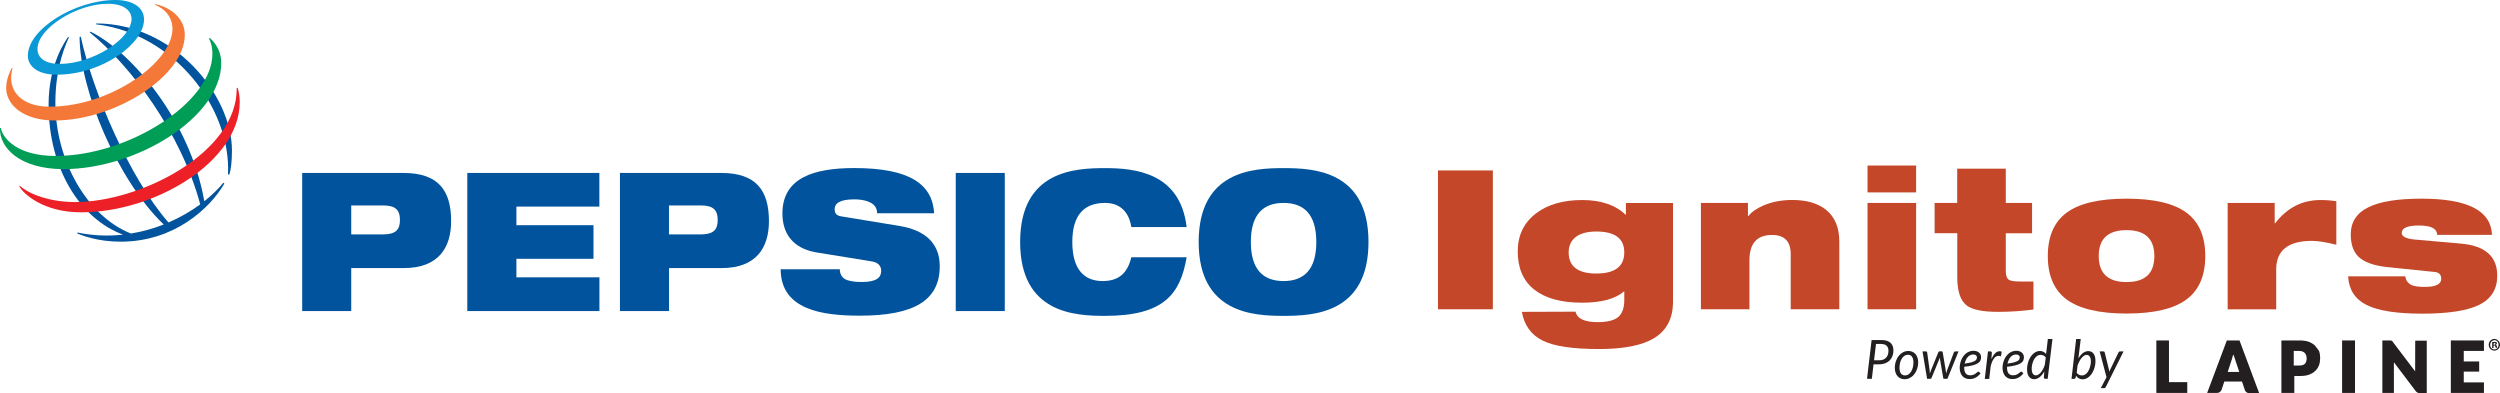
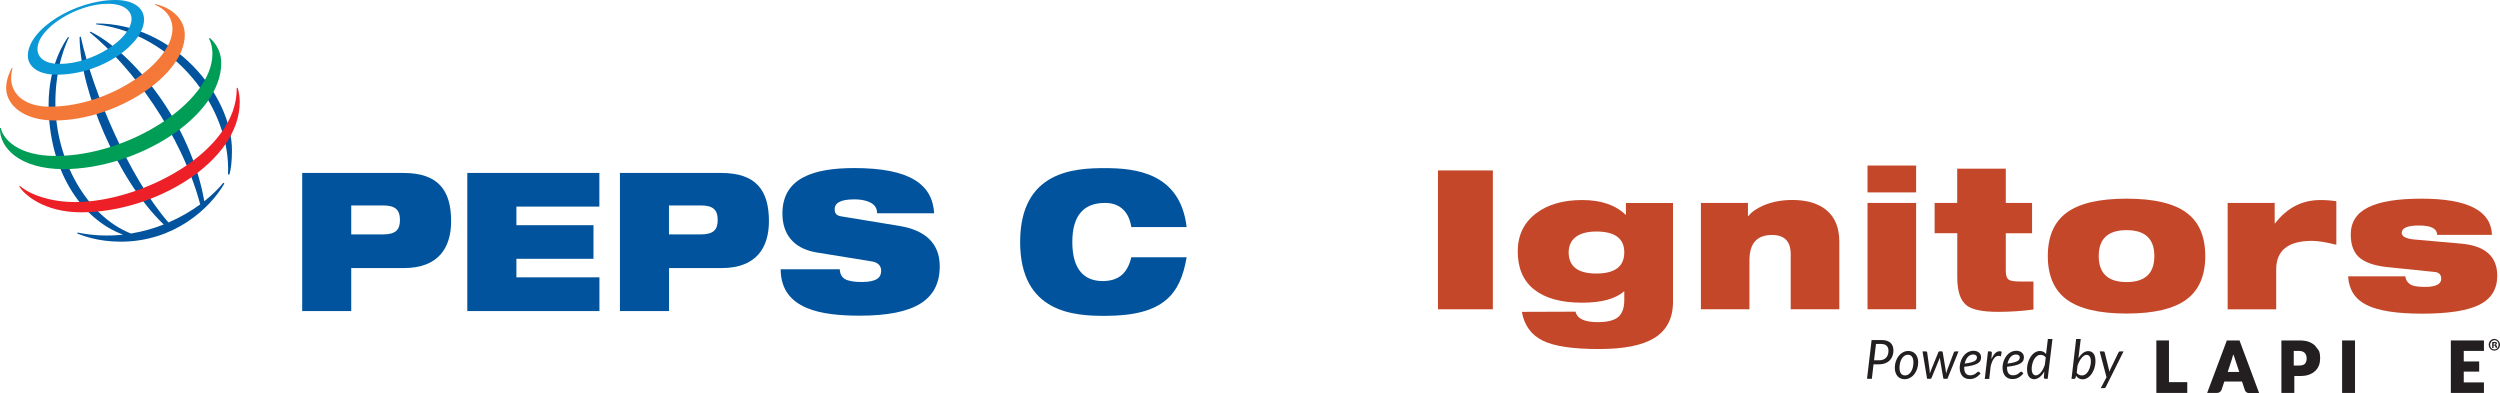
<svg xmlns="http://www.w3.org/2000/svg" version="1.1" id="Layer_1" x="0px" y="0px" viewBox="0 0 398.67 62.71" style="enable-background:new 0 0 398.67 62.71;" xml:space="preserve">
  <style type="text/css">
	.st0{fill:#00539C;}
	.st1{fill:#0A98D6;}
	.st2{fill:#F47938;}
	.st3{fill:#009D56;}
	.st4{fill:#ED2027;}
	.st5{fill:#231F20;}
	.st6{fill:#C34728;}
</style>
  <g>
    <g>
      <path class="st0" d="M56.01,32.76h5.05c1.97,0,2.72,0.68,2.72,2.34c0,1.6-0.75,2.28-2.72,2.28h-5.05V32.76z M48.19,49.6h7.82    v-6.85h8.38c5.55,0,7.55-3.27,7.55-7.49c0-4.9-2.05-7.68-7.6-7.68H48.19V49.6z" />
      <path class="st0" d="M74.52,27.58h21.06v5.37H82.35v2.96h12.29v5.36H82.35v2.96h13.24v5.37H74.52V27.58z" />
      <path class="st0" d="M106.68,32.76h5.05c1.97,0,2.72,0.68,2.72,2.34c0,1.6-0.75,2.28-2.72,2.28h-5.05V32.76z M98.86,49.6h7.83    v-6.85h8.38c5.55,0,7.55-3.27,7.55-7.49c0-4.9-2.05-7.68-7.6-7.68H98.86V49.6z" />
      <path class="st0" d="M130.18,40.25c-3.83-0.65-5.41-3.11-5.41-6.2c0-5.7,5.02-7.25,11.46-7.25c8.82,0,12.46,2.56,12.74,7.21h-9.1    c0-0.89-0.47-1.45-1.19-1.76c-0.69-0.34-1.58-0.46-2.44-0.46c-2.33,0-3.14,0.65-3.14,1.57c0,0.62,0.25,1.02,1.03,1.14l9.35,1.54    c3.94,0.65,6.38,2.68,6.38,6.41c0,5.36-3.94,7.89-12.74,7.89c-6.02,0-12.6-0.93-12.63-7.4h9.43c0.03,0.74,0.28,1.23,0.83,1.57    c0.58,0.31,1.44,0.46,2.66,0.46c2.44,0,3.11-0.74,3.11-1.79c0-0.65-0.36-1.29-1.42-1.48L130.18,40.25z" />
-       <path class="st0" d="M152.41,27.58h7.82V49.6h-7.82V27.58z" />
+       <path class="st0" d="M152.41,27.58h7.82V49.6V27.58z" />
      <path class="st0" d="M189.23,41.03c-0.5,2.9-1.39,5.24-3.33,6.84c-1.91,1.6-4.91,2.5-9.68,2.5c-4.74,0-13.54-0.37-13.54-11.78    c0-11.41,8.8-11.78,13.54-11.78c4.72,0,11.99,0.68,13.01,9.4h-8.82c-0.22-1.57-1.16-3.85-4.19-3.85c-3.19,0-5.22,1.76-5.22,6.23    c0,4.47,1.97,6.23,4.83,6.23c2.47,0,3.94-1.14,4.58-3.79H189.23z" />
-       <path class="st0" d="M199.47,38.59c0-4.47,2.03-6.23,5.22-6.23c3.19,0,5.22,1.76,5.22,6.23c0,4.47-2.03,6.23-5.22,6.23    C201.5,44.82,199.47,43.06,199.47,38.59z M191.15,38.59c0,11.41,8.8,11.78,13.54,11.78c4.74,0,13.54-0.37,13.54-11.78    c0-11.41-8.8-11.78-13.54-11.78C199.94,26.81,191.15,27.18,191.15,38.59z" />
      <path class="st0" d="M36.36,27.8c0.51-10.56-8.61-22.45-21.03-23.92l0.02-0.14C27.6,3.73,36.99,15.06,36.99,24    c-0.01,1.86-0.16,3.01-0.42,3.85L36.36,27.8z M35.62,29.14c-0.81,0.99-1.84,2-3.04,2.95c-2.21-12.7-11.55-23.8-18.14-27.04    l-0.14,0.1c6.64,5.44,14.56,16.02,17.63,27.44c-1.47,1.08-3.18,2.08-5.06,2.89c-6.26-7.14-12.1-20.91-13.99-29.64L12.69,5.9    c0.04,8.48,6.07,22.88,13.42,29.9c-1.63,0.64-3.38,1.14-5.23,1.44C13.84,34.46,8.83,25.52,8.83,16.38c0-5.97,1.82-9.67,2.17-10.42    l-0.15-0.06c-0.43,0.64-3.1,4.34-3.1,10.78c0,10.34,5.1,18.24,11.88,20.74c-2.32,0.25-4.76,0.18-7.26-0.34l-0.05,0.16    c0.72,0.27,3.18,1.3,6.93,1.3c8.48,0,14.22-5.27,16.53-9.27L35.62,29.14z" />
      <path class="st1" d="M18.41,0C11.98,0,4.44,4.64,4.44,8.88c0,1.64,1.5,3.03,4.61,3.03c7.21,0,13.92-4.95,13.92-8.8    C22.96,1.07,21.01,0,18.41,0z M20.98,2.98c0,3.25-6.24,7.21-11.45,7.21c-2.3,0-3.55-0.91-3.55-2.4c0-3.29,6.31-7.19,11.2-7.19    C20.37,0.6,20.98,2.22,20.98,2.98z" />
      <path class="st2" d="M1.88,10.84c-0.18,0.31-0.9,1.73-0.9,3.18c0,2.69,2.72,5.19,7.73,5.19c9.63,0,20.76-7.08,20.76-13.66    c0-2.95-2.8-4.56-4.74-4.89l-0.04,0.11C25.29,0.97,27.5,2,27.5,4.63c0,5.24-9.82,12.38-19.61,12.38c-3.75,0-6.11-1.85-6.11-4.54    c0-0.85,0.18-1.41,0.23-1.57L1.88,10.84z" />
      <path class="st3" d="M33.43,6.05c0.26,0.2,1.85,1.52,1.85,4.02c0,8.52-13.36,16.9-25.16,16.9C3.07,26.96-0.14,23.49,0,20.4h0.13    c0.28,1.6,2.56,4.47,8.72,4.47c11.82,0,25.02-8.67,25.02-16.26c0-1.3-0.35-2.11-0.55-2.47L33.43,6.05z" />
      <path class="st4" d="M37.89,14c0.06,0.18,0.34,1,0.34,2.27c0,9.48-13.52,17.59-25.27,17.59c-6.05,0-9.21-2.94-9.88-4.13l0.11-0.08    c1.67,1.46,4.97,2.57,8.82,2.57c10.38,0,25.88-7.89,25.74-18.2L37.89,14z" />
    </g>
    <g>
      <g>
        <path class="st5" d="M298.77,58.09l-0.27,2.32h-0.77l0.73-6.18h1.64c0.31,0,0.59,0.04,0.82,0.12c0.23,0.08,0.42,0.19,0.57,0.33     c0.15,0.14,0.26,0.32,0.34,0.52c0.07,0.2,0.11,0.43,0.11,0.67c0,0.33-0.05,0.62-0.15,0.9c-0.1,0.27-0.25,0.5-0.44,0.7     c-0.2,0.2-0.44,0.35-0.72,0.46s-0.61,0.17-0.98,0.17H298.77z M299.16,54.86l-0.31,2.59h0.86c0.24,0,0.44-0.04,0.62-0.11     c0.18-0.07,0.33-0.18,0.45-0.31c0.12-0.13,0.22-0.3,0.28-0.48c0.06-0.18,0.09-0.39,0.09-0.61c0-0.17-0.02-0.32-0.07-0.45     c-0.05-0.13-0.12-0.25-0.21-0.34c-0.09-0.09-0.21-0.17-0.36-0.22c-0.14-0.05-0.31-0.08-0.5-0.08H299.16z" />
        <path class="st5" d="M303.73,60.47c-0.23,0-0.44-0.04-0.63-0.12c-0.19-0.08-0.36-0.2-0.5-0.36c-0.14-0.16-0.25-0.35-0.32-0.57     c-0.08-0.22-0.12-0.48-0.12-0.77c0-0.37,0.06-0.71,0.17-1.04c0.11-0.32,0.26-0.61,0.46-0.85c0.19-0.25,0.42-0.44,0.68-0.58     c0.26-0.14,0.54-0.21,0.85-0.21c0.23,0,0.44,0.04,0.63,0.12c0.19,0.08,0.36,0.2,0.5,0.36c0.14,0.16,0.25,0.35,0.32,0.57     c0.08,0.23,0.12,0.48,0.12,0.76c0,0.37-0.06,0.71-0.17,1.04c-0.11,0.32-0.26,0.61-0.45,0.85c-0.19,0.25-0.42,0.44-0.69,0.58     C304.32,60.4,304.04,60.47,303.73,60.47z M303.8,59.87c0.2,0,0.39-0.06,0.55-0.17c0.17-0.12,0.31-0.27,0.42-0.46     c0.12-0.19,0.21-0.41,0.27-0.66c0.06-0.25,0.09-0.51,0.09-0.79c0-0.4-0.08-0.71-0.23-0.91c-0.15-0.21-0.37-0.31-0.66-0.31     c-0.21,0-0.39,0.06-0.55,0.17c-0.17,0.11-0.3,0.27-0.42,0.46c-0.12,0.19-0.21,0.41-0.27,0.66c-0.06,0.25-0.09,0.51-0.09,0.79     c0,0.4,0.08,0.71,0.23,0.91S303.51,59.87,303.8,59.87z" />
        <path class="st5" d="M306.58,56.04h0.55c0.06,0,0.1,0.01,0.13,0.04c0.04,0.03,0.06,0.07,0.06,0.12l0.39,2.81     c0.02,0.1,0.02,0.2,0.02,0.29c0,0.09,0,0.19,0.01,0.28c0.03-0.09,0.07-0.18,0.1-0.28c0.03-0.09,0.07-0.19,0.11-0.29l1.15-2.83     c0.02-0.04,0.04-0.08,0.08-0.11c0.04-0.03,0.08-0.04,0.13-0.04h0.31c0.06,0,0.1,0.01,0.13,0.04c0.03,0.03,0.05,0.06,0.05,0.11     l0.47,2.83c0.02,0.1,0.03,0.2,0.04,0.29c0.01,0.09,0.02,0.19,0.03,0.28c0.03-0.09,0.06-0.18,0.08-0.28c0.03-0.1,0.06-0.2,0.1-0.3     l1.06-2.81c0.02-0.04,0.05-0.08,0.08-0.11c0.04-0.03,0.08-0.04,0.13-0.04h0.53l-1.77,4.37H310c-0.07,0-0.1-0.05-0.12-0.15     l-0.51-2.96c-0.01-0.04-0.02-0.09-0.02-0.14c-0.01-0.05-0.01-0.09-0.02-0.14c-0.01,0.05-0.03,0.1-0.04,0.14     c-0.02,0.05-0.03,0.09-0.05,0.14l-1.22,2.96c-0.04,0.1-0.09,0.15-0.17,0.15h-0.54L306.58,56.04z" />
        <path class="st5" d="M315.92,56.98c0,0.19-0.04,0.36-0.11,0.52c-0.07,0.16-0.21,0.3-0.41,0.43c-0.2,0.13-0.47,0.24-0.82,0.33     c-0.35,0.09-0.8,0.17-1.35,0.23c0,0.03,0,0.06,0,0.09c0,0.03,0,0.06,0,0.09c0,0.38,0.08,0.68,0.24,0.88     c0.16,0.2,0.41,0.3,0.73,0.3c0.13,0,0.25-0.02,0.36-0.04c0.1-0.03,0.2-0.07,0.28-0.11c0.08-0.04,0.15-0.09,0.22-0.14     c0.06-0.05,0.12-0.09,0.17-0.14c0.05-0.04,0.1-0.08,0.15-0.11c0.04-0.03,0.09-0.04,0.13-0.04c0.05,0,0.1,0.03,0.14,0.07     l0.18,0.24c-0.14,0.15-0.28,0.28-0.41,0.39c-0.13,0.11-0.27,0.2-0.41,0.27c-0.14,0.07-0.29,0.13-0.44,0.16     c-0.15,0.03-0.32,0.05-0.5,0.05c-0.24,0-0.46-0.04-0.65-0.13c-0.19-0.08-0.36-0.2-0.49-0.36c-0.13-0.15-0.24-0.34-0.31-0.56     s-0.11-0.46-0.11-0.73c0-0.23,0.02-0.45,0.07-0.67c0.05-0.22,0.11-0.43,0.2-0.64c0.09-0.2,0.19-0.39,0.32-0.56     c0.13-0.17,0.27-0.32,0.43-0.45c0.16-0.13,0.34-0.22,0.54-0.3s0.41-0.11,0.63-0.11c0.21,0,0.4,0.03,0.55,0.09     c0.15,0.06,0.28,0.14,0.38,0.24c0.1,0.1,0.18,0.21,0.22,0.32S315.92,56.87,315.92,56.98z M314.65,56.53     c-0.18,0-0.34,0.04-0.48,0.11c-0.15,0.07-0.28,0.18-0.39,0.31c-0.11,0.13-0.21,0.28-0.29,0.46c-0.08,0.18-0.14,0.37-0.19,0.57     c0.43-0.06,0.77-0.12,1.03-0.19c0.26-0.07,0.45-0.15,0.59-0.23c0.14-0.08,0.23-0.17,0.27-0.27c0.04-0.09,0.07-0.19,0.07-0.3     c0-0.05-0.01-0.11-0.03-0.16s-0.06-0.11-0.11-0.15c-0.05-0.05-0.11-0.08-0.19-0.12C314.85,56.55,314.76,56.53,314.65,56.53z" />
        <path class="st5" d="M316.51,60.41l0.51-4.37h0.37c0.08,0,0.14,0.02,0.18,0.06c0.05,0.04,0.07,0.09,0.07,0.17     c0,0.01,0,0.03,0,0.05c0,0.02,0,0.04-0.01,0.07s0,0.04-0.01,0.06c0,0.02,0,0.03,0,0.03l-0.06,0.79c0.18-0.4,0.38-0.71,0.6-0.93     c0.22-0.22,0.46-0.33,0.7-0.33c0.12,0,0.23,0.03,0.35,0.08l-0.13,0.74c-0.13-0.06-0.26-0.08-0.38-0.08     c-0.27,0-0.51,0.13-0.72,0.41c-0.21,0.27-0.39,0.69-0.53,1.24l-0.23,2.03H316.51z" />
        <path class="st5" d="M322.75,56.98c0,0.19-0.04,0.36-0.11,0.52c-0.07,0.16-0.21,0.3-0.41,0.43c-0.2,0.13-0.47,0.24-0.82,0.33     c-0.35,0.09-0.8,0.17-1.35,0.23c0,0.03,0,0.06,0,0.09c0,0.03,0,0.06,0,0.09c0,0.38,0.08,0.68,0.24,0.88     c0.16,0.2,0.41,0.3,0.73,0.3c0.13,0,0.25-0.02,0.36-0.04c0.1-0.03,0.2-0.07,0.28-0.11c0.08-0.04,0.15-0.09,0.22-0.14     c0.06-0.05,0.12-0.09,0.17-0.14c0.05-0.04,0.1-0.08,0.15-0.11c0.04-0.03,0.09-0.04,0.13-0.04c0.05,0,0.1,0.03,0.14,0.07     l0.18,0.24c-0.14,0.15-0.28,0.28-0.41,0.39c-0.13,0.11-0.27,0.2-0.41,0.27c-0.14,0.07-0.29,0.13-0.44,0.16     c-0.15,0.03-0.32,0.05-0.5,0.05c-0.24,0-0.46-0.04-0.65-0.13c-0.19-0.08-0.36-0.2-0.49-0.36c-0.13-0.15-0.24-0.34-0.31-0.56     s-0.11-0.46-0.11-0.73c0-0.23,0.02-0.45,0.07-0.67c0.05-0.22,0.11-0.43,0.2-0.64c0.09-0.2,0.19-0.39,0.32-0.56     c0.13-0.17,0.27-0.32,0.43-0.45c0.16-0.13,0.34-0.22,0.54-0.3s0.41-0.11,0.63-0.11c0.21,0,0.4,0.03,0.55,0.09     c0.15,0.06,0.28,0.14,0.38,0.24c0.1,0.1,0.18,0.21,0.22,0.32S322.75,56.87,322.75,56.98z M321.48,56.53     c-0.18,0-0.34,0.04-0.48,0.11c-0.15,0.07-0.28,0.18-0.39,0.31c-0.11,0.13-0.21,0.28-0.29,0.46c-0.08,0.18-0.14,0.37-0.19,0.57     c0.43-0.06,0.77-0.12,1.03-0.19c0.26-0.07,0.45-0.15,0.59-0.23c0.14-0.08,0.23-0.17,0.27-0.27c0.04-0.09,0.07-0.19,0.07-0.3     c0-0.05-0.01-0.11-0.03-0.16s-0.06-0.11-0.11-0.15c-0.05-0.05-0.11-0.08-0.19-0.12C321.68,56.55,321.59,56.53,321.48,56.53z" />
        <path class="st5" d="M326.18,60.41c-0.1,0-0.16-0.03-0.2-0.08c-0.04-0.05-0.05-0.12-0.05-0.19l0.08-0.91     c-0.11,0.19-0.22,0.36-0.35,0.51c-0.12,0.15-0.26,0.28-0.39,0.39c-0.14,0.11-0.28,0.19-0.43,0.25c-0.15,0.06-0.3,0.09-0.45,0.09     c-0.36,0-0.64-0.14-0.84-0.41s-0.3-0.66-0.3-1.18c0-0.23,0.02-0.47,0.07-0.71c0.05-0.23,0.11-0.46,0.2-0.68     c0.09-0.22,0.19-0.42,0.31-0.6c0.12-0.18,0.26-0.35,0.41-0.48c0.15-0.13,0.31-0.24,0.49-0.32c0.18-0.08,0.36-0.12,0.56-0.12     c0.21,0,0.39,0.04,0.56,0.13c0.17,0.08,0.31,0.2,0.43,0.36l0.29-2.4h0.73l-0.76,6.35H326.18z M324.67,59.86     c0.13,0,0.27-0.04,0.4-0.13c0.13-0.08,0.26-0.2,0.39-0.35c0.12-0.15,0.24-0.33,0.35-0.54c0.11-0.21,0.2-0.43,0.28-0.68l0.14-1.16     c-0.11-0.15-0.23-0.26-0.38-0.32c-0.15-0.06-0.29-0.09-0.44-0.09c-0.22,0-0.42,0.07-0.59,0.2c-0.18,0.13-0.33,0.31-0.45,0.52     c-0.12,0.22-0.22,0.45-0.28,0.72c-0.07,0.26-0.1,0.52-0.1,0.78c0,0.34,0.06,0.6,0.18,0.78S324.46,59.86,324.67,59.86z" />
        <path class="st5" d="M330.34,60.41l0.74-6.35h0.73l-0.37,3.09c0.1-0.18,0.22-0.34,0.34-0.48s0.25-0.27,0.38-0.37     c0.13-0.1,0.27-0.18,0.42-0.23c0.14-0.06,0.29-0.08,0.44-0.08c0.36,0,0.64,0.14,0.84,0.41c0.2,0.27,0.3,0.67,0.3,1.19     c0,0.23-0.02,0.47-0.07,0.71c-0.05,0.24-0.11,0.46-0.2,0.67c-0.09,0.21-0.19,0.41-0.31,0.6c-0.12,0.18-0.26,0.35-0.41,0.48     c-0.15,0.14-0.31,0.24-0.49,0.32c-0.18,0.08-0.36,0.12-0.56,0.12c-0.23,0-0.43-0.05-0.61-0.15c-0.18-0.1-0.33-0.24-0.45-0.42     L331,60.19c-0.02,0.07-0.05,0.13-0.09,0.17c-0.03,0.04-0.09,0.06-0.18,0.06H330.34z M332.74,56.59c-0.13,0-0.27,0.04-0.4,0.13     c-0.13,0.09-0.27,0.21-0.39,0.36c-0.13,0.15-0.25,0.33-0.36,0.54c-0.11,0.21-0.21,0.44-0.29,0.69l-0.13,1.13     c0.11,0.16,0.23,0.27,0.38,0.33c0.15,0.07,0.3,0.1,0.45,0.1c0.14,0,0.28-0.03,0.41-0.09c0.13-0.06,0.24-0.15,0.35-0.26     c0.1-0.11,0.2-0.23,0.28-0.38c0.08-0.15,0.15-0.3,0.21-0.47c0.06-0.17,0.1-0.33,0.13-0.51c0.03-0.18,0.05-0.35,0.05-0.52     c0-0.34-0.06-0.6-0.18-0.78C333.13,56.68,332.96,56.59,332.74,56.59z" />
        <path class="st5" d="M335.81,61.71c-0.06,0.12-0.14,0.18-0.26,0.18h-0.54l0.91-1.74l-1.09-4.11h0.61c0.06,0,0.1,0.02,0.13,0.04     c0.03,0.03,0.05,0.07,0.06,0.11l0.68,2.75c0.01,0.06,0.03,0.12,0.03,0.18c0.01,0.06,0.02,0.12,0.02,0.18     c0.03-0.06,0.05-0.12,0.07-0.18s0.05-0.12,0.08-0.18l1.33-2.75c0.02-0.04,0.05-0.08,0.09-0.11c0.04-0.03,0.08-0.04,0.12-0.04     h0.59L335.81,61.71z" />
      </g>
      <g>
        <g>
          <polygon class="st5" points="345.88,54.29 343.87,54.29 343.87,62.66 348.8,62.66 348.8,60.94 345.88,60.94     " />
          <path class="st5" d="M357.13,54.29h-2.02l-3.14,8.37h1.57c0.18,0,0.31-0.05,0.45-0.14s0.18-0.19,0.27-0.33l0.45-1.35h2.82      l0.45,1.35c0.04,0.14,0.13,0.28,0.27,0.37c0.13,0.09,0.27,0.14,0.45,0.14h1.57l-3.09-8.28L357.13,54.29z M356.06,56.75      c0.04-0.09,0.04-0.19,0.09-0.23c0.04,0.09,0.04,0.19,0.09,0.23l0.85,2.56h-1.84l0.67-2.05      C355.97,57.12,356.01,56.94,356.06,56.75z" />
          <path class="st5" d="M369.14,55.08c-0.27-0.23-0.63-0.47-1.03-0.6s-0.9-0.19-1.43-0.19h-2.87v8.37h2.06v-2.7h0.85      c0.54,0,1.03-0.05,1.43-0.19s0.76-0.33,1.03-0.6c0.27-0.23,0.49-0.56,0.63-0.93c0.13-0.37,0.18-0.74,0.18-1.16      c0-0.37-0.04-0.74-0.18-1.12C369.59,55.64,369.36,55.36,369.14,55.08z M366.63,58.29h-0.85v-2.33h0.85      c0.22,0,0.4,0.05,0.54,0.09c0.13,0.05,0.27,0.14,0.36,0.23c0.09,0.09,0.18,0.23,0.22,0.37s0.09,0.28,0.09,0.47      c0,0.37-0.09,0.7-0.27,0.88C367.39,58.19,367.08,58.29,366.63,58.29z" />
          <rect x="373.49" y="54.29" class="st5" width="2.06" height="8.37" />
-           <path class="st5" d="M385.14,58.71c0,0.14,0,0.28,0,0.42c0,0.05,0,0.05,0,0.09l-3.49-4.6c-0.04-0.05-0.09-0.14-0.13-0.19      c-0.04-0.05-0.09-0.09-0.13-0.09s-0.09-0.05-0.18-0.05c-0.04,0-0.13,0-0.22,0h-1.08v8.37h1.84v-4.47c0-0.14,0-0.23,0-0.37v-0.05      l3.45,4.56c0.09,0.14,0.22,0.23,0.31,0.28c0.09,0.05,0.27,0.09,0.4,0.09h1.08v-8.37h-1.84L385.14,58.71L385.14,58.71z" />
          <polygon class="st5" points="396.11,55.96 396.11,54.29 390.83,54.29 390.83,62.66 396.11,62.66 396.11,60.98 392.89,60.98       392.89,59.26 395.35,59.26 395.35,57.64 392.89,57.64 392.89,55.96     " />
        </g>
        <g>
          <path class="st5" d="M398.67,54.98c0,0.51-0.4,0.93-0.9,0.93s-0.9-0.42-0.9-0.93s0.4-0.93,0.9-0.93S398.67,54.52,398.67,54.98z       M397.1,54.98c0,0.42,0.27,0.74,0.67,0.74c0.4,0,0.67-0.33,0.67-0.74c0-0.42-0.27-0.74-0.67-0.74      C397.37,54.29,397.1,54.61,397.1,54.98z M397.64,55.5h-0.22v-0.93c0.09,0,0.18-0.05,0.36-0.05s0.22,0.05,0.31,0.05      c0.04,0.05,0.09,0.09,0.09,0.19c0,0.09-0.09,0.19-0.18,0.23l0,0c0.09,0.05,0.13,0.09,0.18,0.23c0.04,0.14,0.04,0.19,0.04,0.23      H398c-0.04-0.05-0.04-0.09-0.09-0.23c0-0.09-0.09-0.14-0.18-0.14h-0.09V55.5L397.64,55.5z M397.64,54.98h0.09      c0.09,0,0.22-0.05,0.22-0.14c0-0.09-0.04-0.14-0.18-0.14c-0.04,0-0.09,0-0.09,0L397.64,54.98L397.64,54.98z" />
        </g>
      </g>
    </g>
    <g>
      <path class="st6" d="M229.31,49.32V27.18h8.75v22.14H229.31z" />
      <path class="st6" d="M259.02,47.9v-1.46c-1.39,1.22-3.63,1.83-6.73,1.83c-3.33,0-5.87-0.7-7.63-2.09    c-1.76-1.4-2.63-3.43-2.63-6.09c0-2.58,0.99-4.62,2.98-6.11c1.86-1.39,4.29-2.08,7.29-2.08c3.02,0,5.34,0.79,6.98,2.39v-1.92h7.51    v15.75c0,2.65-1,4.58-3.01,5.8c-1.9,1.16-4.84,1.74-8.81,1.74c-4.18,0-7.18-0.45-8.99-1.36c-1.82-0.91-2.91-2.43-3.29-4.57    l8.56-0.03c0.25,1.12,1.43,1.67,3.54,1.67c1.55,0,2.65-0.28,3.29-0.84C258.7,49.97,259.02,49.09,259.02,47.9z M259.02,40.24    c0-2.21-1.49-3.32-4.47-3.32c-1.51,0-2.65,0.33-3.41,0.99c-0.66,0.58-0.99,1.36-0.99,2.33c0,2.25,1.47,3.38,4.41,3.38    C257.53,43.62,259.02,42.49,259.02,40.24z" />
      <path class="st6" d="M271.24,49.32V32.36h7.5v2.11h0.06c0.48-0.64,1.28-1.21,2.42-1.71c1.37-0.58,2.9-0.87,4.59-0.87    c2.28,0,4.06,0.52,5.36,1.55c1.43,1.14,2.14,2.83,2.14,5.09v10.79h-7.75v-8.78c0-2.05-0.99-3.07-2.98-3.07    c-2.4,0-3.6,1.34-3.6,4.03v7.82H271.24z" />
      <path class="st6" d="M297.81,30.68V26.4h7.75v4.28H297.81z M297.81,49.32V32.36h7.75v16.96H297.81z" />
      <path class="st6" d="M308.51,37.2v-4.84h3.6V26.9h7.75v5.46h4.19v4.84h-4.19v6.01c0,0.75,0.18,1.22,0.53,1.43    c0.29,0.17,0.89,0.25,1.8,0.25c0.39,0,1.09,0,2.08,0v4.47c-1.82,0.24-3.7,0.37-5.64,0.37c-2.46,0-4.13-0.34-5.02-1.03    c-0.99-0.77-1.49-2.27-1.49-4.51v-7H308.51z" />
      <path class="st6" d="M326.56,40.83c0-3.14,1.01-5.45,3.02-6.93c2.02-1.48,5.19-2.22,9.54-2.22c4.34,0,7.52,0.74,9.53,2.22    c2.02,1.48,3.02,3.79,3.02,6.93s-1.01,5.46-3.02,6.94S343.46,50,339.12,50c-4.34,0-7.52-0.75-9.54-2.23    C327.57,46.28,326.56,43.97,326.56,40.83z M334.68,40.83c0,2.77,1.48,4.15,4.44,4.15c2.96,0,4.43-1.38,4.43-4.15    c0-2.75-1.48-4.13-4.43-4.13C336.16,36.7,334.68,38.07,334.68,40.83z" />
      <path class="st6" d="M355.24,49.32V32.36h7.5v3.26h0.06c1.9-2.48,4.31-3.72,7.23-3.72c0.87,0,1.71,0.06,2.54,0.19v6.94    c-1.65-0.41-2.95-0.62-3.88-0.62c-3.8,0-5.71,1.52-5.71,4.56v6.36H355.24z" />
      <path class="st6" d="M388.24,43.37l-7.57-0.78c-2.15-0.23-3.68-0.79-4.59-1.67c-0.81-0.81-1.21-1.98-1.21-3.53    c0-1.98,0.94-3.43,2.82-4.34c1.82-0.91,4.64-1.37,8.47-1.37c7.36,0,11.1,1.92,11.23,5.77h-8.75c0-0.99-0.96-1.49-2.88-1.49    c-1.84,0-2.76,0.39-2.76,1.18c0,0.58,0.69,0.93,2.08,1.06l7.38,0.65c3.84,0.33,5.77,2.04,5.77,5.12c0,2.15-0.96,3.69-2.87,4.64    c-1.91,0.94-4.95,1.41-9.1,1.41c-4.05,0-7-0.46-8.85-1.38c-1.85-0.92-2.84-2.44-2.96-4.57h9.12c0.1,0.72,0.5,1.21,1.18,1.46    c0.41,0.14,1.07,0.22,1.98,0.22c1.72,0,2.57-0.44,2.57-1.3C389.29,43.78,388.94,43.43,388.24,43.37z" />
    </g>
  </g>
</svg>